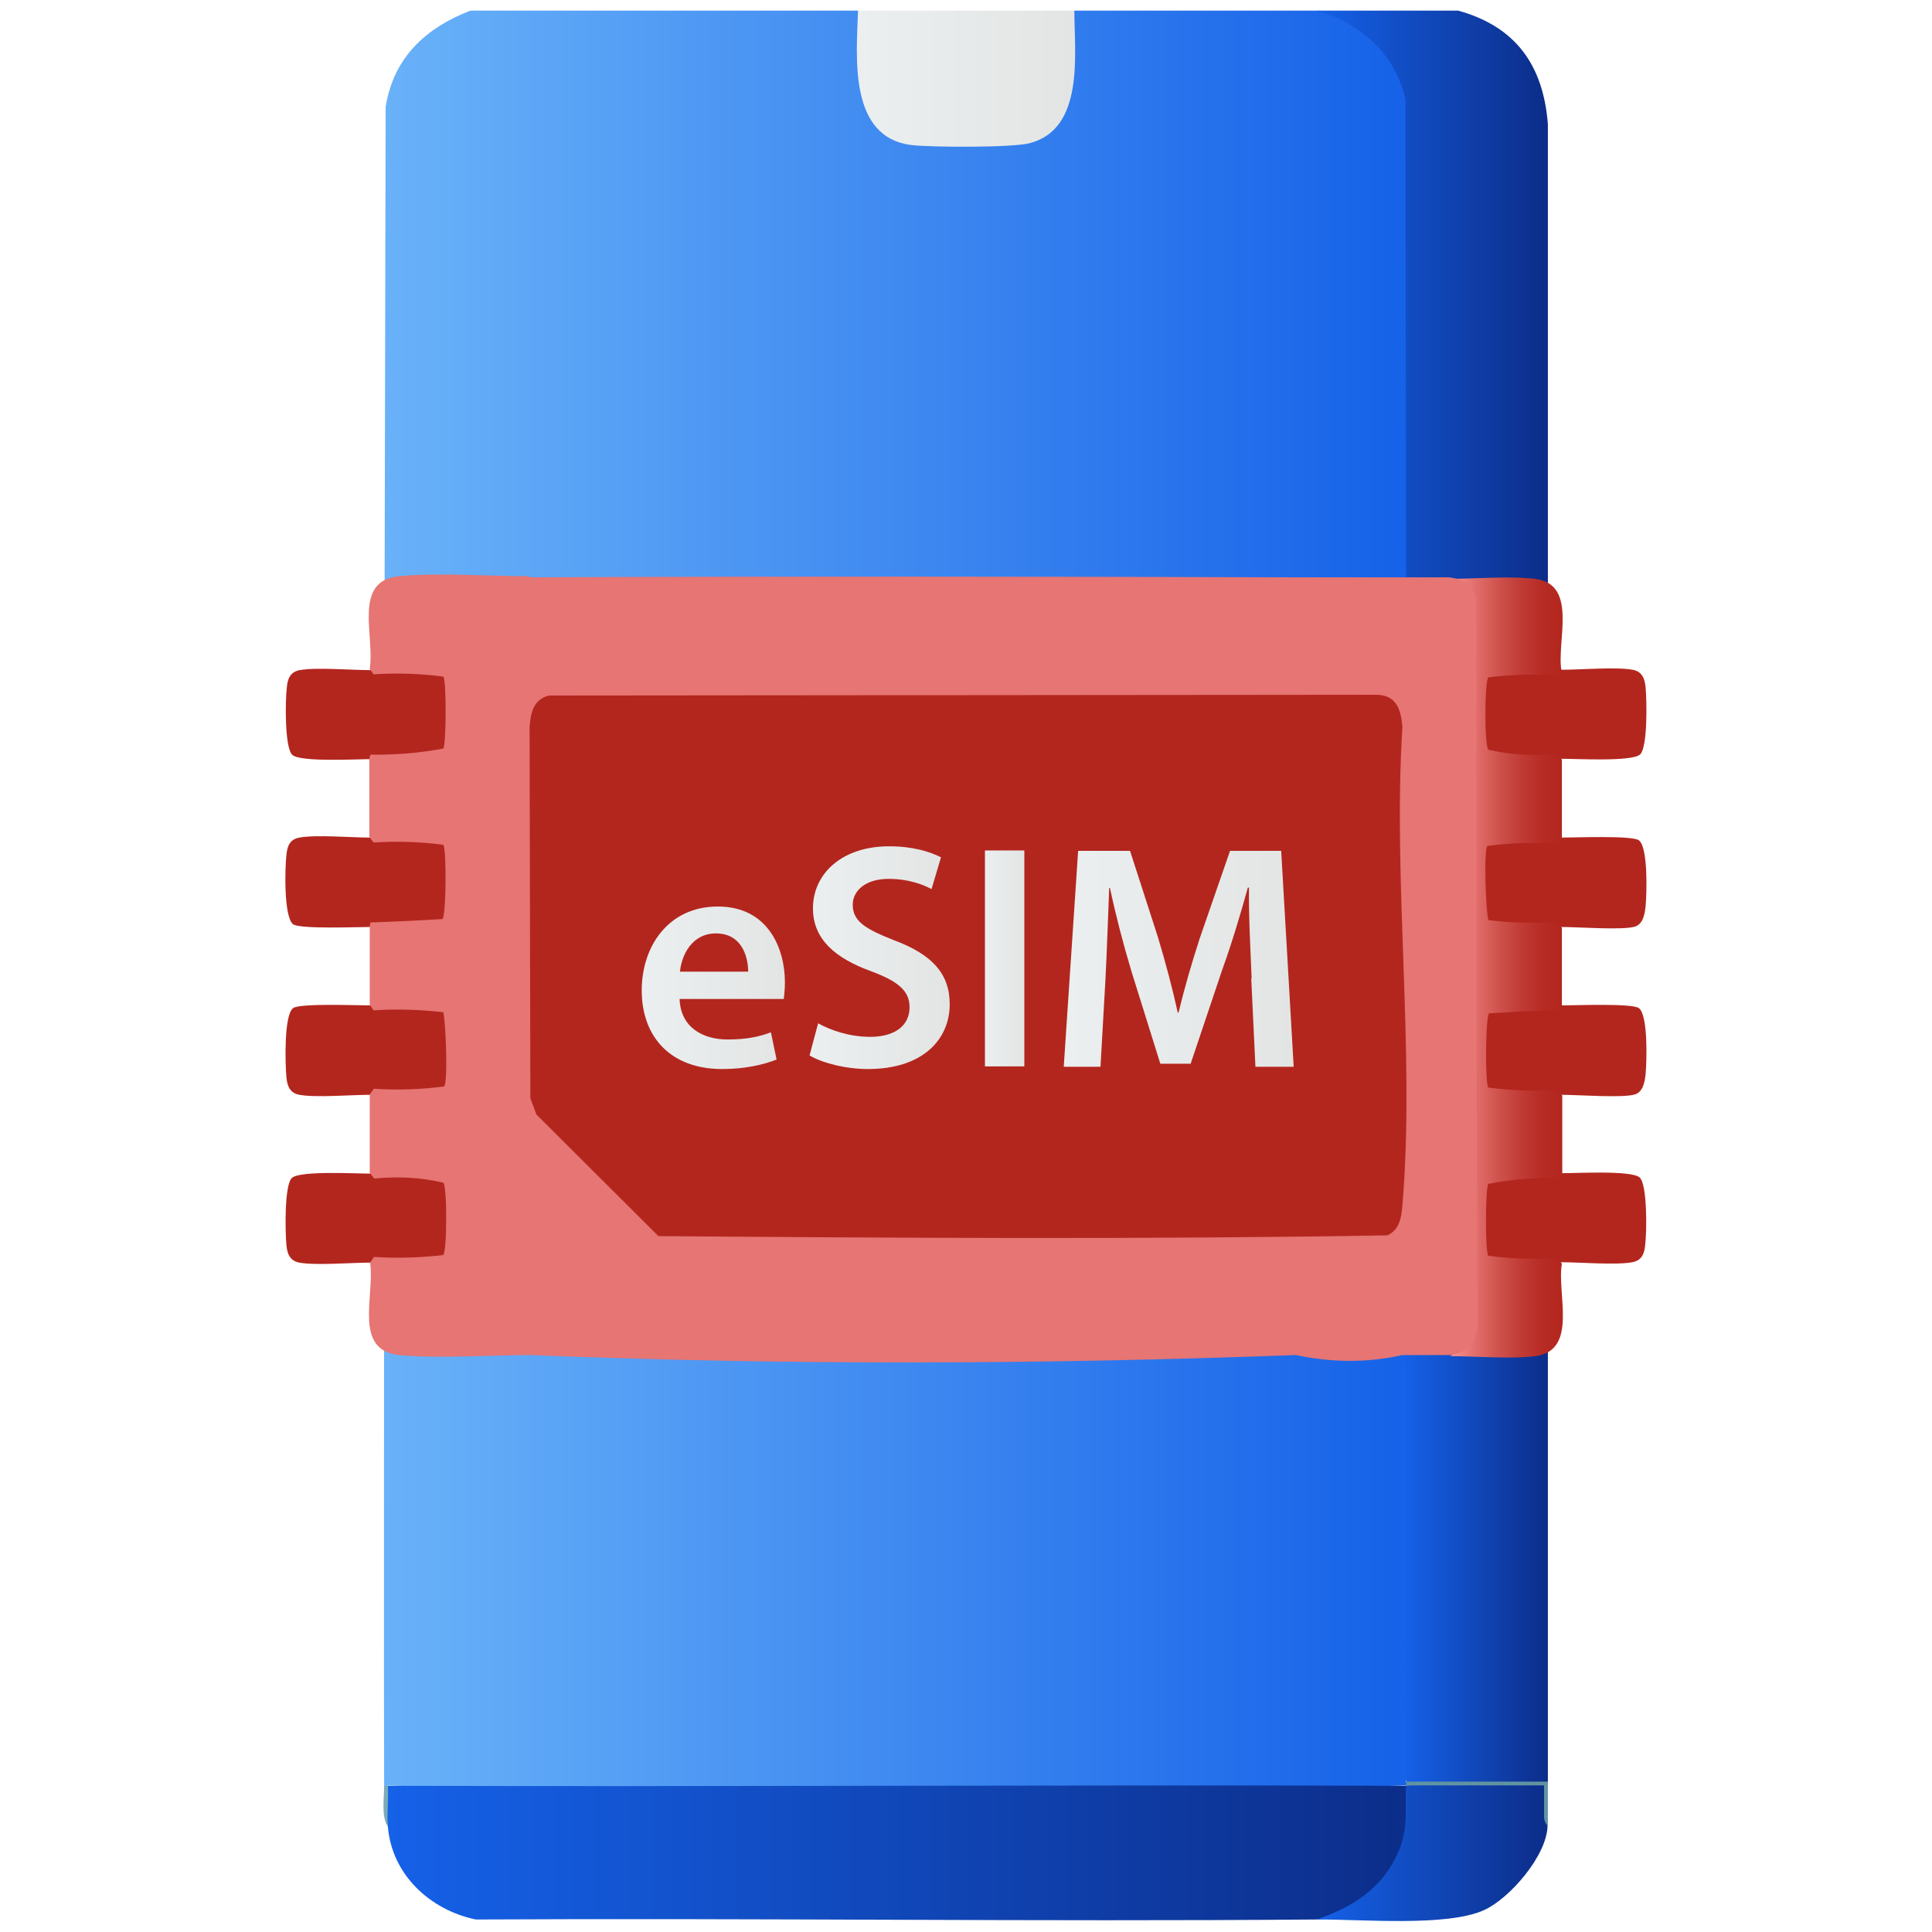
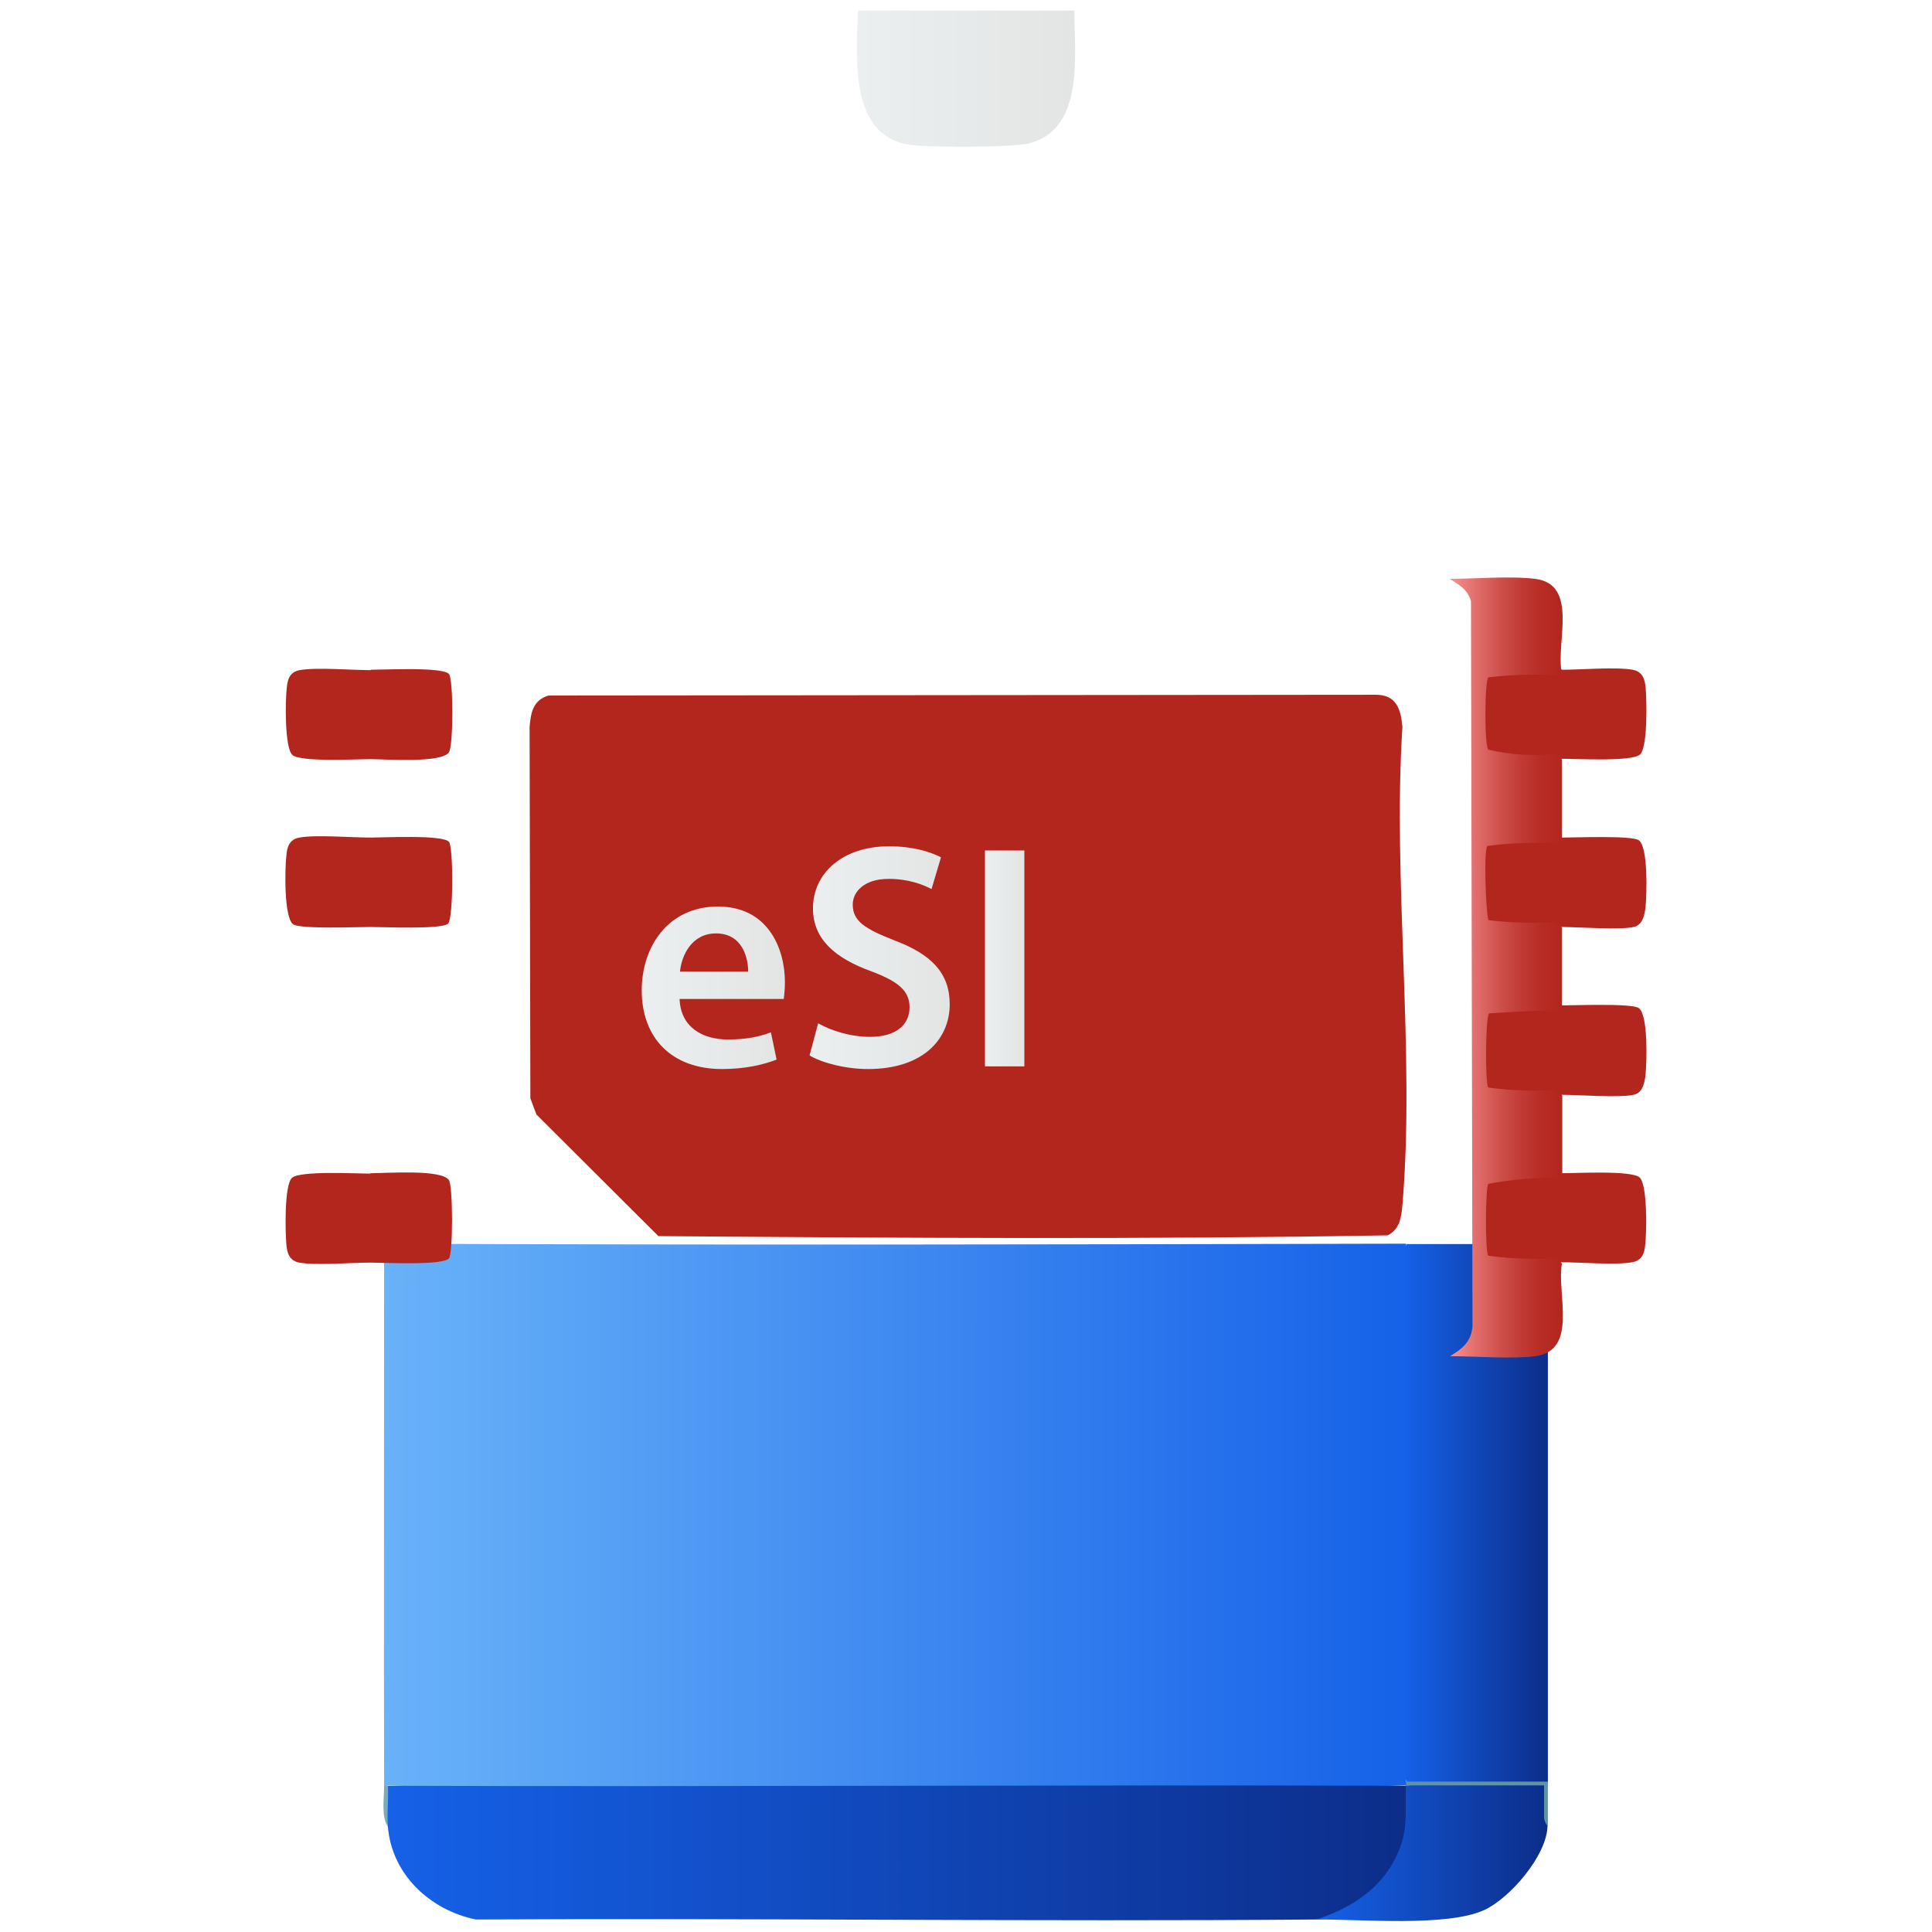
<svg xmlns="http://www.w3.org/2000/svg" xmlns:xlink="http://www.w3.org/1999/xlink" id="Layer_2" data-name="Layer 2" viewBox="0 0 51 51">
  <defs>
    <style>
      .cls-1 {
        fill: none;
      }

      .cls-2 {
        fill: #6194a2;
      }

      .cls-3 {
        fill: #e67573;
      }

      .cls-4 {
        fill: url(#linear-gradient-8);
      }

      .cls-5 {
        fill: url(#linear-gradient-7);
      }

      .cls-6 {
        fill: url(#linear-gradient-5);
      }

      .cls-7 {
        fill: url(#linear-gradient-6);
      }

      .cls-8 {
        fill: url(#linear-gradient-9);
      }

      .cls-9 {
        fill: url(#linear-gradient-4);
      }

      .cls-10 {
        fill: url(#linear-gradient-3);
      }

      .cls-11 {
        fill: url(#linear-gradient-2);
      }

      .cls-12 {
        fill: url(#linear-gradient);
      }

      .cls-13 {
        fill: #b3261e;
      }

      .cls-14 {
        fill: url(#linear-gradient-10);
      }

      .cls-15 {
        fill: url(#linear-gradient-11);
      }

      .cls-16 {
        fill: url(#linear-gradient-12);
      }

      .cls-17 {
        fill: #79abb9;
      }
    </style>
    <linearGradient id="linear-gradient" x1="10.14" y1="40.1" x2="37.34" y2="40.1" gradientUnits="userSpaceOnUse">
      <stop offset="0" stop-color="#69b2f9" />
      <stop offset="1" stop-color="#1561e8" />
    </linearGradient>
    <linearGradient id="linear-gradient-2" x1="10.18" y1="48.91" x2="37.33" y2="48.91" gradientUnits="userSpaceOnUse">
      <stop offset="0" stop-color="#1561e8" />
      <stop offset="1" stop-color="#0c2d89" />
    </linearGradient>
    <linearGradient id="linear-gradient-3" x1="37.1" y1="40.03" x2="40.86" y2="40.03" xlink:href="#linear-gradient-2" />
    <linearGradient id="linear-gradient-4" x1="34.75" y1="48.9" x2="40.86" y2="48.9" xlink:href="#linear-gradient-2" />
    <linearGradient id="linear-gradient-5" x1="10.15" y1="8.72" x2="37.31" y2="8.72" xlink:href="#linear-gradient" />
    <linearGradient id="linear-gradient-6" x1="34.75" y1="8.72" x2="40.86" y2="8.72" xlink:href="#linear-gradient-2" />
    <linearGradient id="linear-gradient-7" x1="22.62" y1="2.08" x2="28.38" y2="2.08" gradientUnits="userSpaceOnUse">
      <stop offset="0" stop-color="#ebeff0" />
      <stop offset="1" stop-color="#e3e5e4" />
    </linearGradient>
    <linearGradient id="linear-gradient-8" x1="38.27" y1="25.51" x2="41.25" y2="25.51" gradientUnits="userSpaceOnUse">
      <stop offset="0" stop-color="#f99393" />
      <stop offset=".18" stop-color="#e67573" />
      <stop offset=".42" stop-color="#d0534e" />
      <stop offset=".64" stop-color="#c03a34" />
      <stop offset=".84" stop-color="#b62b24" />
      <stop offset="1" stop-color="#b3261e" />
    </linearGradient>
    <linearGradient id="linear-gradient-9" x1="16.95" y1="26.08" x2="20.73" y2="26.08" xlink:href="#linear-gradient-7" />
    <linearGradient id="linear-gradient-10" x1="21.36" y1="25.29" x2="25.06" y2="25.29" xlink:href="#linear-gradient-7" />
    <linearGradient id="linear-gradient-11" x1="26" y1="25.3" x2="27.04" y2="25.3" xlink:href="#linear-gradient-7" />
    <linearGradient id="linear-gradient-12" x1="28.09" y1="25.3" x2="34.16" y2="25.3" xlink:href="#linear-gradient-7" />
  </defs>
  <g id="Layer_1-2" data-name="Layer 1">
    <g>
      <g>
        <g>
          <g>
            <path class="cls-12" d="M37.11,32.84l.12.46c.09,2.31.16,10.97.02,13.27l-.14.46c.09.02.08.05,0,.1-8.95.29-17.92.34-26.87,0-.03.09-.06.08-.1,0-.01-2.66,0-11.64,0-14.3,8.99.04,17.98.02,26.97,0Z" />
            <path class="cls-11" d="M37.11,47.13c.29.14.22.86.16,1.17-.23,1.29-1.16,2.31-2.52,2.37-7.39.06-14.79-.04-22.19,0-1.21-.25-2.22-1.19-2.32-2.45-.08-.35-.09-.74,0-1.08,8.95.03,17.92-.03,26.87,0Z" />
            <path class="cls-10" d="M40.86,32.84v14.2c-.02.22-.08.27-.12.05-1.22.03-2.43,0-3.62-.05.07-2.62-.05-11.58,0-14.2,1.25,0,2.5,0,3.74,0Z" />
            <path class="cls-9" d="M37.11,47.13c1.22-.06,2.45-.07,3.67-.05,0,.39.02.77.07,1.13-.02.77-.99,1.9-1.67,2.21-.98.45-3.26.24-4.43.25.82-.27,1.57-.71,2.01-1.48s.33-1.25.35-2.06Z" />
            <path class="cls-2" d="M40.86,47.03v1.18s-.1-.11-.1-.24c0-.28,0-.56,0-.84-1.21,0-2.43,0-3.64,0,0-.03,0-.07,0-.1h3.74Z" />
            <path class="cls-17" d="M10.24,48.22c-.18-.26-.1-.74-.1-1.08h.1c.02.36-.03.73,0,1.08Z" />
          </g>
          <g>
-             <path class="cls-6" d="M22.65.28l.19.12c-.23,1.29.01,2.31.73,3.07.89.27,3.55.45,4.17-.26.43-.83.57-1.77.42-2.81l.2-.12h6.4c1.31.04,2.25,1.08,2.53,2.31l.03,14.23-.2.12c-8.98.29-17.99.27-26.97,0l.03-14.12c.21-1.3,1.05-2.08,2.24-2.54h10.24Z" />
-             <path class="cls-7" d="M38.49.28c1.52.42,2.25,1.44,2.37,3v13.66c-1.23.28-2.52.29-3.74,0l-.02-14.32c-.27-1.2-1.18-2-2.34-2.34h3.74Z" />
            <path class="cls-5" d="M28.36.28c0,1.13.28,3.12-1.18,3.5-.45.12-2.58.11-3.11.05-1.68-.2-1.46-2.33-1.42-3.55h5.71Z" />
          </g>
        </g>
        <g>
          <g>
            <g>
              <path class="cls-13" d="M9.78,22.11c.37,0,1.89-.08,2.07.11.12.12.12,2.02-.02,2.16-.16.16-1.7.09-2.05.09-.36,0-1.85.06-2.04-.07-.25-.18-.22-1.48-.18-1.82.02-.23.08-.42.34-.47.44-.08,1.37,0,1.88,0Z" />
-               <path class="cls-13" d="M9.78,26.54c.35,0,1.89-.07,2.05.09.12.12.13,1.68.1,1.94-.01.09,0,.15-.08.22-.18.19-1.7.11-2.07.11-.51,0-1.44.08-1.88,0-.26-.05-.32-.25-.34-.47-.03-.34-.07-1.64.18-1.82.19-.13,1.67-.07,2.04-.07Z" />
+               <path class="cls-13" d="M9.78,26.54Z" />
              <path class="cls-13" d="M9.78,17.68c.37,0,1.89-.08,2.07.11.12.12.12,1.91,0,2.07-.2.29-1.66.18-2.07.18s-1.84.08-2.06-.11c-.21-.18-.19-1.45-.15-1.77.02-.23.08-.42.34-.47.44-.08,1.37,0,1.88,0Z" />
              <path class="cls-13" d="M9.78,30.97c.42,0,1.87-.11,2.07.18.11.16.11,1.96,0,2.07-.18.19-1.7.11-2.07.11-.51,0-1.44.08-1.88,0-.26-.05-.32-.25-.34-.47-.03-.32-.06-1.59.15-1.77.23-.19,1.66-.11,2.06-.11Z" />
            </g>
            <g>
              <path class="cls-13" d="M41.22,22.11c.36,0,1.85-.06,2.04.07.25.18.21,1.41.18,1.74-.02.19-.06.47-.28.54-.32.1-1.51.01-1.94.01-.35,0-1.89.07-2.05-.09-.12-.12-.13-1.68-.1-1.94.01-.09,0-.15.08-.22.18-.19,1.7-.11,2.07-.11Z" />
              <path class="cls-13" d="M41.22,26.54c.36,0,1.85-.06,2.04.07.25.18.21,1.41.18,1.74-.02.19-.06.47-.28.54-.32.1-1.51.01-1.94.01-.37,0-1.89.08-2.07-.11-.12-.12-.12-2.02.02-2.16.16-.16,1.7-.09,2.05-.09Z" />
              <path class="cls-13" d="M41.22,17.68c.51,0,1.44-.08,1.88,0,.26.05.32.25.34.47.03.32.06,1.59-.15,1.77-.23.19-1.66.11-2.06.11s-1.87.11-2.07-.18c-.11-.16-.11-1.96,0-2.07.18-.19,1.7-.11,2.07-.11Z" />
              <path class="cls-13" d="M41.22,30.97c.4,0,1.84-.08,2.06.11.21.18.19,1.45.15,1.77-.02.23-.08.42-.34.47-.44.08-1.37,0-1.88,0-.37,0-1.89.08-2.07-.11-.12-.12-.12-1.91,0-2.07.2-.29,1.66-.18,2.07-.18Z" />
            </g>
            <g>
              <path class="cls-4" d="M41.22,17.68l-.1.15c-.61-.04-1.22-.02-1.83.05-.1.08-.11,1.81,0,1.91.59.14,1.19.17,1.82.11l.12.15v2.07l-.11.15c-.62-.04-1.24-.02-1.85.06-.11.05-.05,1.71.02,1.96.61.07,1.22.09,1.84.05l.1.15v2.07l-.02.1c-.62.02-1.26.05-1.9.09-.1.09-.11,1.89-.02,1.96.61.08,1.22.1,1.84.06l.11.15v2.07l-.03.1c-.64-.01-1.28.04-1.92.16-.08.07-.09,1.84,0,1.9.61.08,1.22.1,1.84.06l.1.15c-.14.79.44,2.29-.7,2.44-.63.08-1.58,0-2.25,0,.32-.2.54-.36.59-.77l-.04-19.16c-.09-.32-.31-.42-.56-.59.69,0,1.6-.08,2.25,0,1.15.14.56,1.65.7,2.44Z" />
              <g>
-                 <path class="cls-3" d="M13.98,15.24c6.74-.03,13.49-.02,20.23,0,.93,0,1.87,0,2.81,0,.42,0,.84,0,1.25,0,.41.07.6.18.7.59,0,6.36,0,12.71.04,19.07,0,.49-.25.82-.74.87-.42,0-.84,0-1.25,0-.93.21-1.87.2-2.81,0-6.73.25-13.49.27-20.23,0-1.07,0-2.4.1-3.44,0-1.23-.12-.64-1.58-.77-2.44l.1-.15c.61.04,1.22.02,1.83-.05.1-.08.11-1.81,0-1.91-.59-.14-1.19-.17-1.82-.11l-.12-.15v-2.07l.11-.15c.62.04,1.24.02,1.85-.06.11-.05.05-1.71-.02-1.96-.61-.07-1.22-.09-1.84-.05l-.1-.15v-2.07l.02-.1c.62-.02,1.26-.05,1.9-.09.1-.09.11-1.89.02-1.96-.61-.08-1.22-.1-1.84-.06l-.11-.15v-2.07l.03-.1c.64.01,1.28-.04,1.92-.16.08-.07.09-1.84,0-1.9-.61-.08-1.22-.1-1.84-.06l-.1-.15c.14-.86-.46-2.32.77-2.44,1.04-.1,2.36,0,3.44,0Z" />
                <path class="cls-13" d="M14.48,18.36l21.84-.02c.54,0,.66.38.7.85-.26,4.08.34,8.59,0,12.63-.03.32-.07.63-.39.79-6.4.11-12.83.07-19.25.02l-3.22-3.21-.16-.43-.02-9.8c.03-.37.09-.71.5-.83Z" />
              </g>
            </g>
          </g>
          <g>
            <path class="cls-8" d="M17.94,26.38c.03.74.61,1.06,1.27,1.06.48,0,.83-.07,1.14-.19l.15.72c-.36.14-.84.25-1.44.25-1.33,0-2.12-.82-2.12-2.08,0-1.14.69-2.21,2.01-2.21s1.77,1.1,1.77,2c0,.19-.02.35-.03.44h-2.75ZM19.75,25.65c0-.38-.16-1.01-.85-1.01-.64,0-.91.58-.95,1.01h1.81Z" />
            <path class="cls-14" d="M21.59,27.01c.34.19.84.36,1.38.36.67,0,1.04-.31,1.04-.78,0-.43-.29-.68-1.01-.95-.94-.34-1.54-.84-1.54-1.66,0-.93.78-1.64,2.01-1.64.62,0,1.07.14,1.37.29l-.25.84c-.2-.11-.6-.27-1.13-.27-.66,0-.95.35-.95.68,0,.44.33.64,1.09.94.99.37,1.47.87,1.47,1.69,0,.91-.69,1.71-2.16,1.71-.6,0-1.23-.17-1.54-.36l.23-.86Z" />
            <path class="cls-15" d="M27.04,22.45v5.7h-1.04v-5.7h1.04Z" />
-             <path class="cls-16" d="M33.04,25.82c-.03-.74-.08-1.62-.07-2.39h-.03c-.19.69-.42,1.46-.68,2.18l-.83,2.47h-.8l-.76-2.43c-.22-.73-.42-1.5-.57-2.21h-.02c-.03.74-.06,1.65-.1,2.43l-.13,2.29h-.97l.38-5.7h1.37l.74,2.29c.2.67.38,1.34.52,1.98h.02c.15-.62.35-1.32.57-1.99l.79-2.28h1.35l.33,5.7h-1.01l-.11-2.32Z" />
          </g>
        </g>
      </g>
-       <rect class="cls-1" width="51" height="51" />
    </g>
  </g>
</svg>